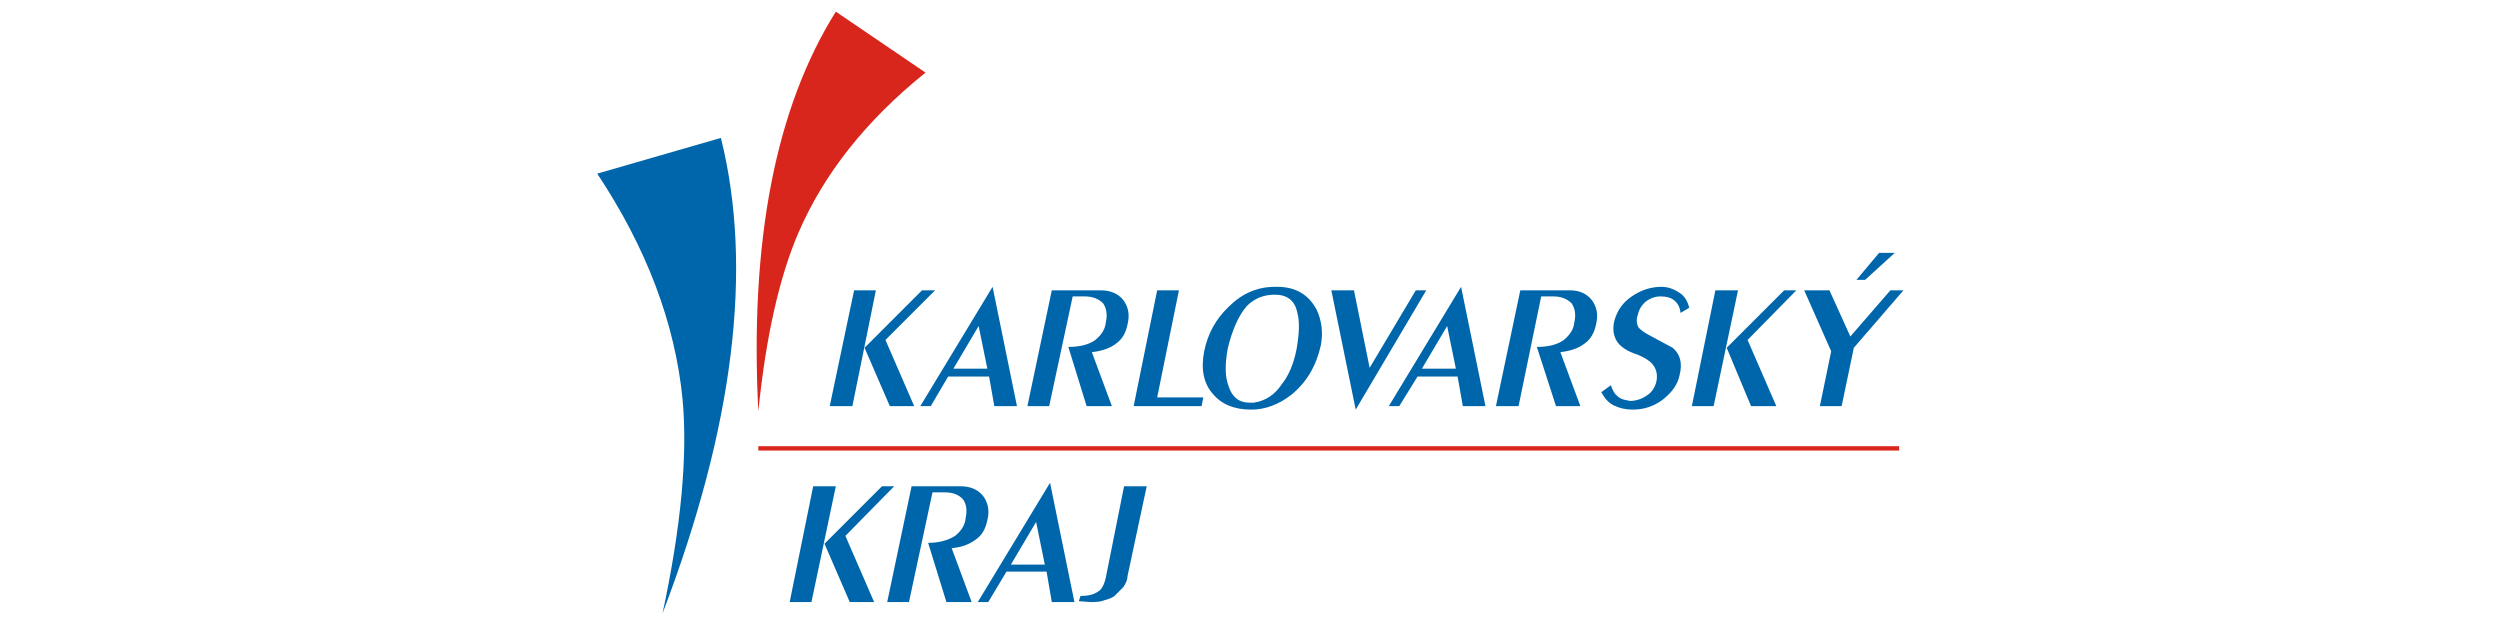
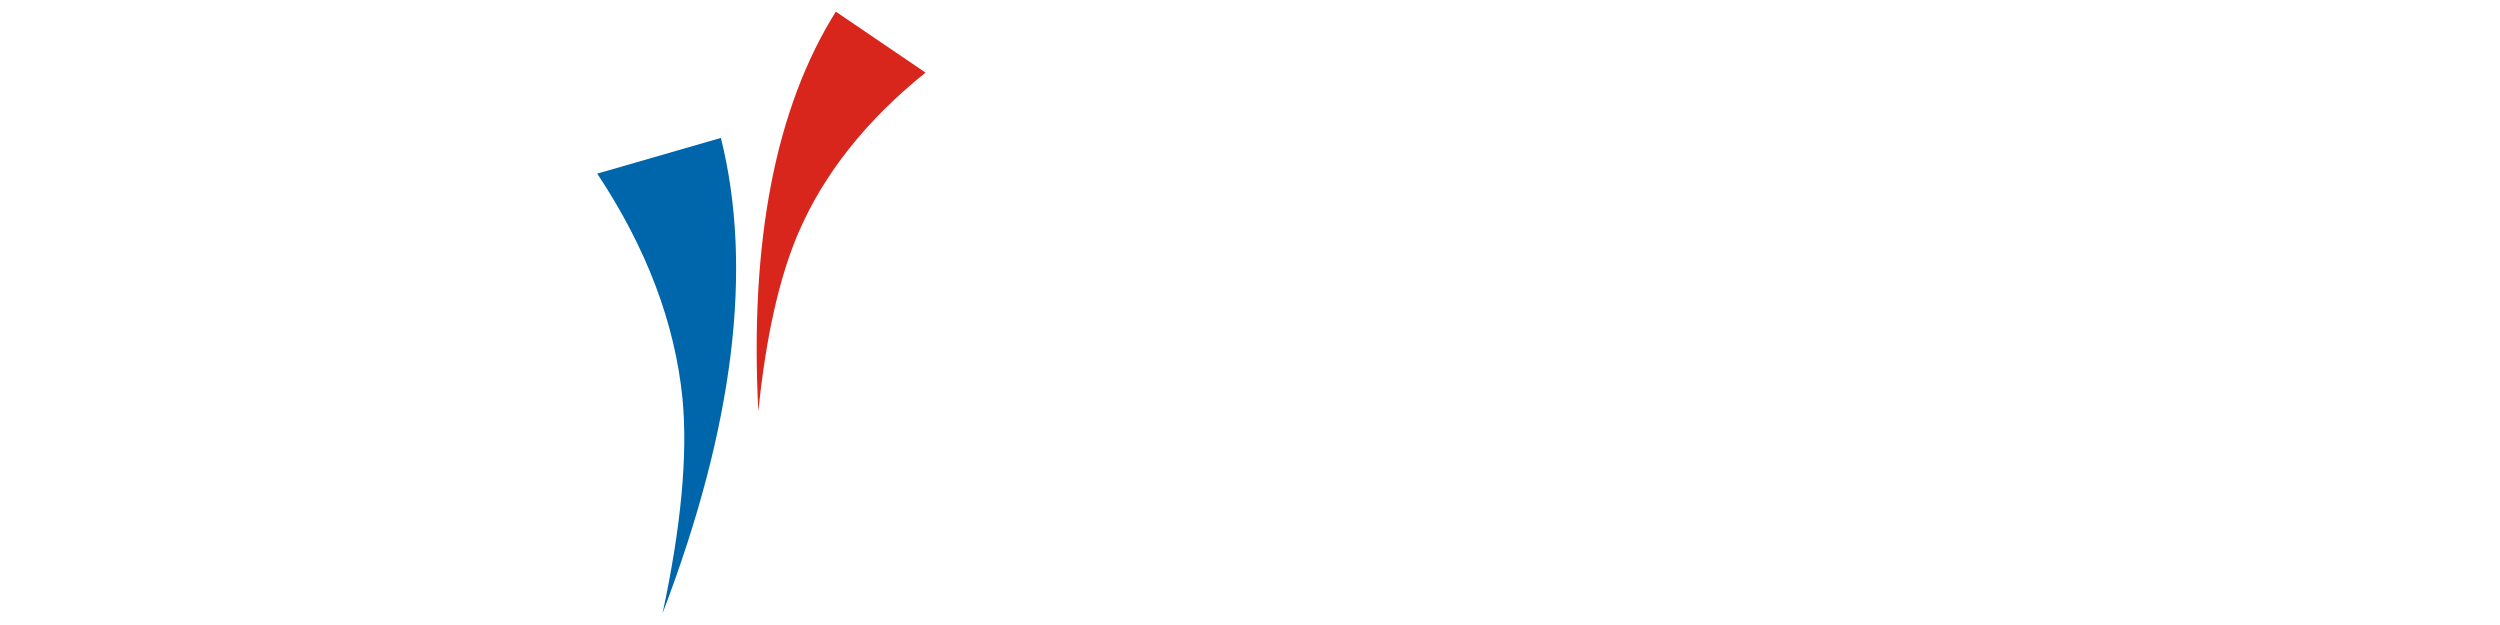
<svg xmlns="http://www.w3.org/2000/svg" xmlns:xlink="http://www.w3.org/1999/xlink" version="1.1" preserveAspectRatio="none" x="0px" y="0px" width="600px" height="150px" viewBox="0 0 600 150">
  <defs>
    <g id="Layer0_0_MEMBER_0_FILL">
-       <path fill="#0066AB" stroke="none" d=" M 247.6 172.35 L 245.95 168.55 248.75 165.7 248.05 165.7 244.75 169 246.15 172.35 247.6 172.35 M 245.4 165.7 L 244.1 165.7 242.75 172.35 244 172.35 245.4 165.7 M 250.65 165.7 L 249.2 165.7 250.75 169.2 250.1 172.35 251.35 172.35 252.05 169 254.9 165.7 254.15 165.7 251.85 168.35 250.65 165.7 M 252.2 165.1 L 252.7 165.1 254.4 163.55 253.5 163.55 252.2 165.1 M 211.45 176.95 L 210.15 176.95 209.1 182.2 Q 208.95 182.85 208.65 183 208.3 183.25 207.65 183.25 L 207.55 183.55 208.25 183.6 Q 208.8 183.6 209 183.5 209.4 183.4 209.6 183.25 L 210.1 182.75 Q 210.35 182.4 210.35 182.1 L 211.45 176.95 M 221.2 166.8 Q 220.5 165.5 218.95 165.5 L 218.8 165.5 Q 217.3 165.5 216.15 166.65 215.05 167.7 214.75 169.2 214.45 170.75 215.25 171.65 216 172.55 217.45 172.55 218.65 172.55 219.75 171.7 221.05 170.65 221.45 168.85 221.65 167.75 221.2 166.8 M 218.8 165.95 Q 219.9 165.95 220.1 167 220.3 167.7 220.05 169.1 219.8 170.35 219.2 171.1 218.6 172 217.6 172.15 L 217.35 172.15 Q 216.45 172.15 216.15 171.2 215.85 170.45 216.1 169.05 216.5 167.4 217.2 166.6 217.85 165.95 218.8 165.95 M 212.05 165.7 L 210.7 172.35 214.6 172.35 214.7 171.85 212.05 171.85 213.3 165.7 212.05 165.7 M 207.9 166.05 Q 208.55 166.05 208.95 166.45 209.25 166.9 209.1 167.55 209.05 168.1 208.5 168.55 207.95 168.95 206.95 168.95 L 208 172.35 209.45 172.35 208.3 169.25 Q 209.2 169.15 209.7 168.75 210.2 168.4 210.35 167.65 210.55 166.85 210.1 166.25 209.65 165.7 208.8 165.7 L 206 165.7 204.6 172.35 205.85 172.35 207.2 166.05 207.9 166.05 M 240.1 166.35 Q 240.5 166.05 240.95 166.05 241.45 166.05 241.7 166.25 242.05 166.5 242.1 167 L 242.6 166.7 Q 242.45 166.1 242.05 165.85 241.55 165.5 241 165.5 240.1 165.5 239.3 166.05 238.55 166.55 238.3 167.45 238.15 168.05 238.4 168.55 238.7 169.1 239.65 169.4 240.25 169.65 240.5 169.95 240.85 170.4 240.7 171 240.55 171.5 240.15 171.75 239.7 172.05 239.2 172.05 L 238.95 172 Q 238.65 171.95 238.45 171.75 238.25 171.6 238.1 171.15 L 237.55 171.55 Q 237.85 172.1 238.25 172.3 238.75 172.55 239.35 172.55 240.3 172.55 241.05 172 241.9 171.35 242.05 170.55 242.3 169.55 241.65 169 L 240.35 168.3 Q 239.95 168.1 239.7 167.85 239.5 167.5 239.65 167.1 239.75 166.65 240.1 166.35 M 231.5 172.35 L 232.8 172.35 234.1 166.05 234.8 166.05 Q 235.45 166.05 235.85 166.45 236.15 166.9 236 167.55 235.95 168.1 235.4 168.55 234.85 168.95 233.85 168.95 L 234.95 172.35 236.35 172.35 235.2 169.25 Q 236.1 169.15 236.6 168.75 237.1 168.4 237.25 167.65 237.45 166.85 237 166.25 236.55 165.7 235.75 165.7 L 232.9 165.7 231.5 172.35 M 225.95 172.35 L 227 170.65 229.3 170.65 229.6 172.35 230.9 172.35 229.5 165.5 225.35 172.35 225.95 172.35 M 228.7 167.75 L 229.2 170.2 227.25 170.2 228.7 167.75 M 227.5 165.7 L 226.9 165.7 224.25 170.15 223.35 165.7 222.05 165.7 223.45 172.55 227.5 165.7 M 192.3 176.95 L 190.95 183.6 192.2 183.6 193.6 176.95 192.3 176.95 M 201.75 183.6 L 202.35 183.6 203.4 181.85 205.7 181.85 206 183.6 207.3 183.6 205.9 176.75 201.75 183.6 M 205.6 181.45 L 203.65 181.45 205.1 179 205.6 181.45 M 196.95 176.95 L 196.25 176.95 192.95 180.25 194.4 183.6 195.8 183.6 194.15 179.8 196.95 176.95 M 199.15 177.3 L 199.85 177.3 Q 200.55 177.3 200.9 177.7 201.2 178.1 201.05 178.8 201 179.35 200.45 179.8 199.8 180.2 198.9 180.2 L 199.95 183.6 201.4 183.6 200.25 180.5 Q 201.05 180.45 201.65 180 202.15 179.65 202.3 178.9 202.5 178.1 202.05 177.5 201.6 176.95 200.75 176.95 L 197.95 176.95 196.55 183.6 197.8 183.6 199.15 177.3 M 198.45 172.35 L 199.05 172.35 200.05 170.65 202.4 170.65 202.7 172.35 204 172.35 202.6 165.5 198.45 172.35 M 200.35 170.2 L 201.8 167.75 202.3 170.2 200.35 170.2 M 195.9 165.7 L 194.65 165.7 193.25 172.35 194.55 172.35 195.9 165.7 M 199.3 165.7 L 198.55 165.7 195.25 169 196.7 172.35 198.1 172.35 196.45 168.55 199.3 165.7 Z" />
-     </g>
+       </g>
    <g id="Layer0_0_MEMBER_1_FILL">
-       <path fill="#D9261C" stroke="none" d=" M 189.15 174.65 L 189.15 174.9 254.65 174.9 254.65 174.65 189.15 174.65 Z" />
-     </g>
+       </g>
    <g id="Layer0_0_MEMBER_2_FILL">
      <path fill="#0066AB" stroke="none" d=" M 183.65 184.25 Q 189.8 168.15 187 156.95 L 179.9 159 Q 184.15 165.4 184.8 171.95 185.25 176.8 183.65 184.25 Z" />
    </g>
    <g id="Layer0_0_MEMBER_3_FILL">
      <path fill="#D9261C" stroke="none" d=" M 193.6 149.7 Q 188.4 158 189.15 172.65 189.8 166.25 191.45 162.4 193.65 157.3 198.75 153.2 L 193.6 149.7 Z" />
    </g>
  </defs>
  <g transform="matrix( 4.18, 0, 0, 4.18, -608.65,-622.95) ">
    <use xlink:href="#Layer0_0_MEMBER_0_FILL" />
  </g>
  <g transform="matrix( 4.18, 0, 0, 4.18, -608.65,-622.95) ">
    <use xlink:href="#Layer0_0_MEMBER_1_FILL" />
  </g>
  <g transform="matrix( 4.18, 0, 0, 4.18, -608.65,-622.95) ">
    <use xlink:href="#Layer0_0_MEMBER_2_FILL" />
  </g>
  <g transform="matrix( 4.18, 0, 0, 4.18, -608.65,-622.95) ">
    <use xlink:href="#Layer0_0_MEMBER_3_FILL" />
  </g>
</svg>